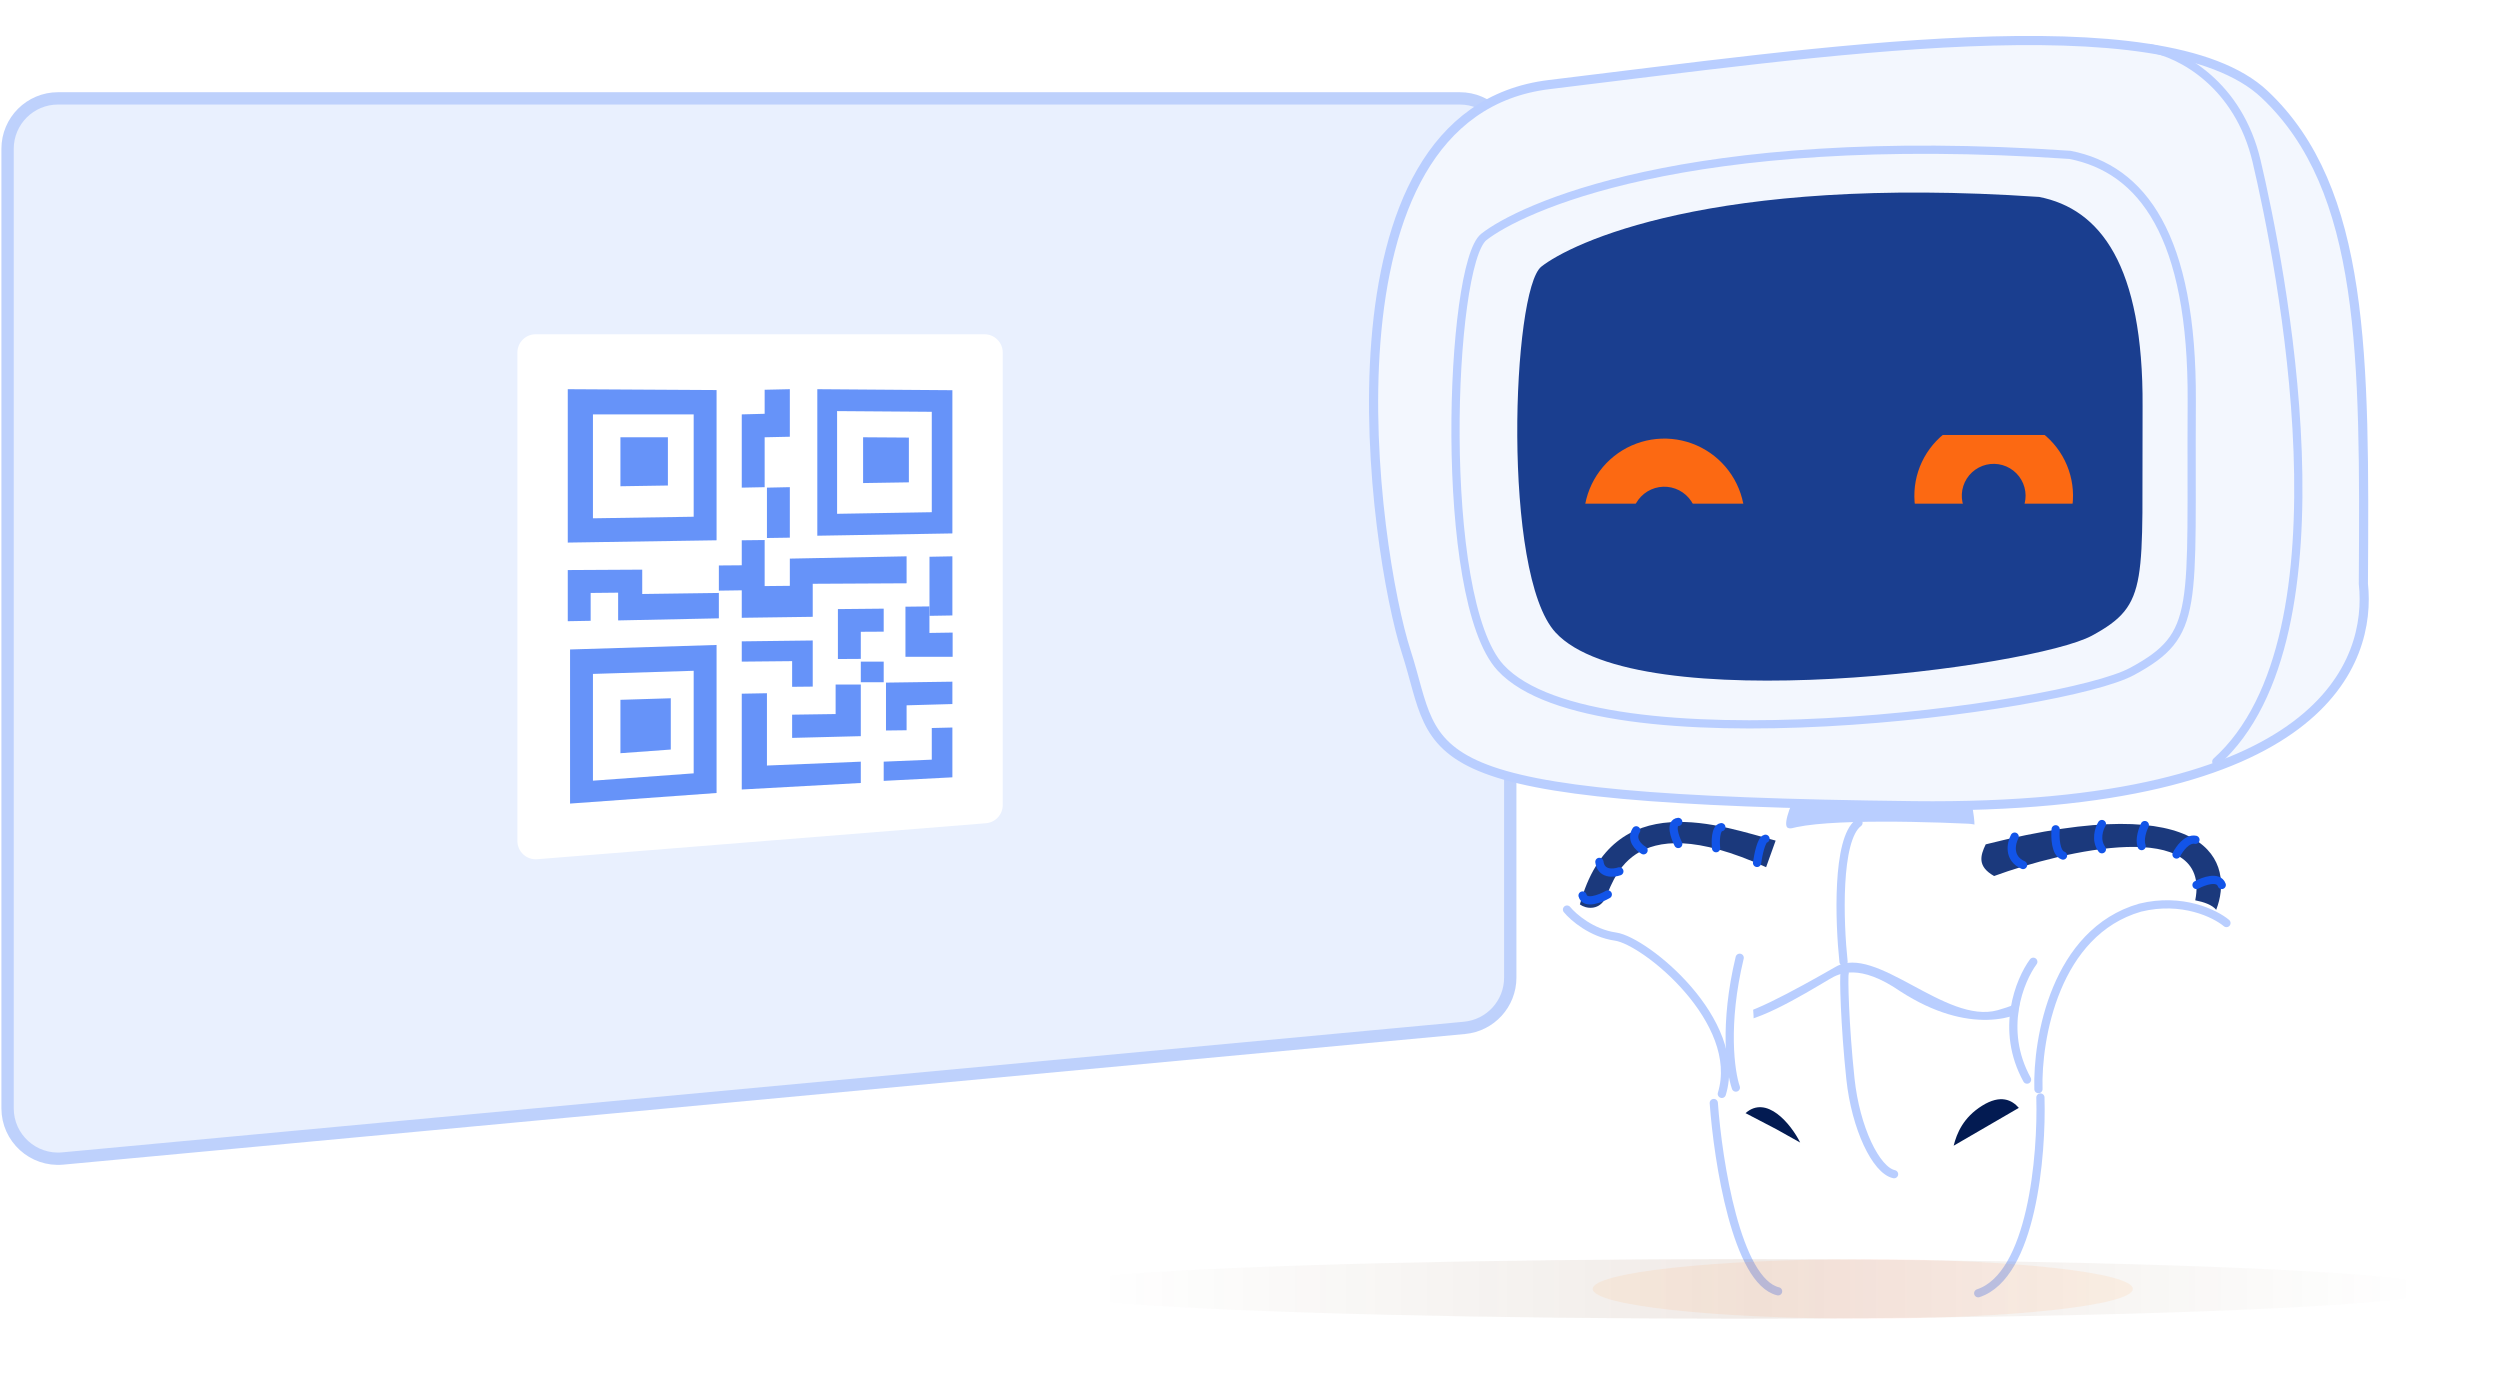
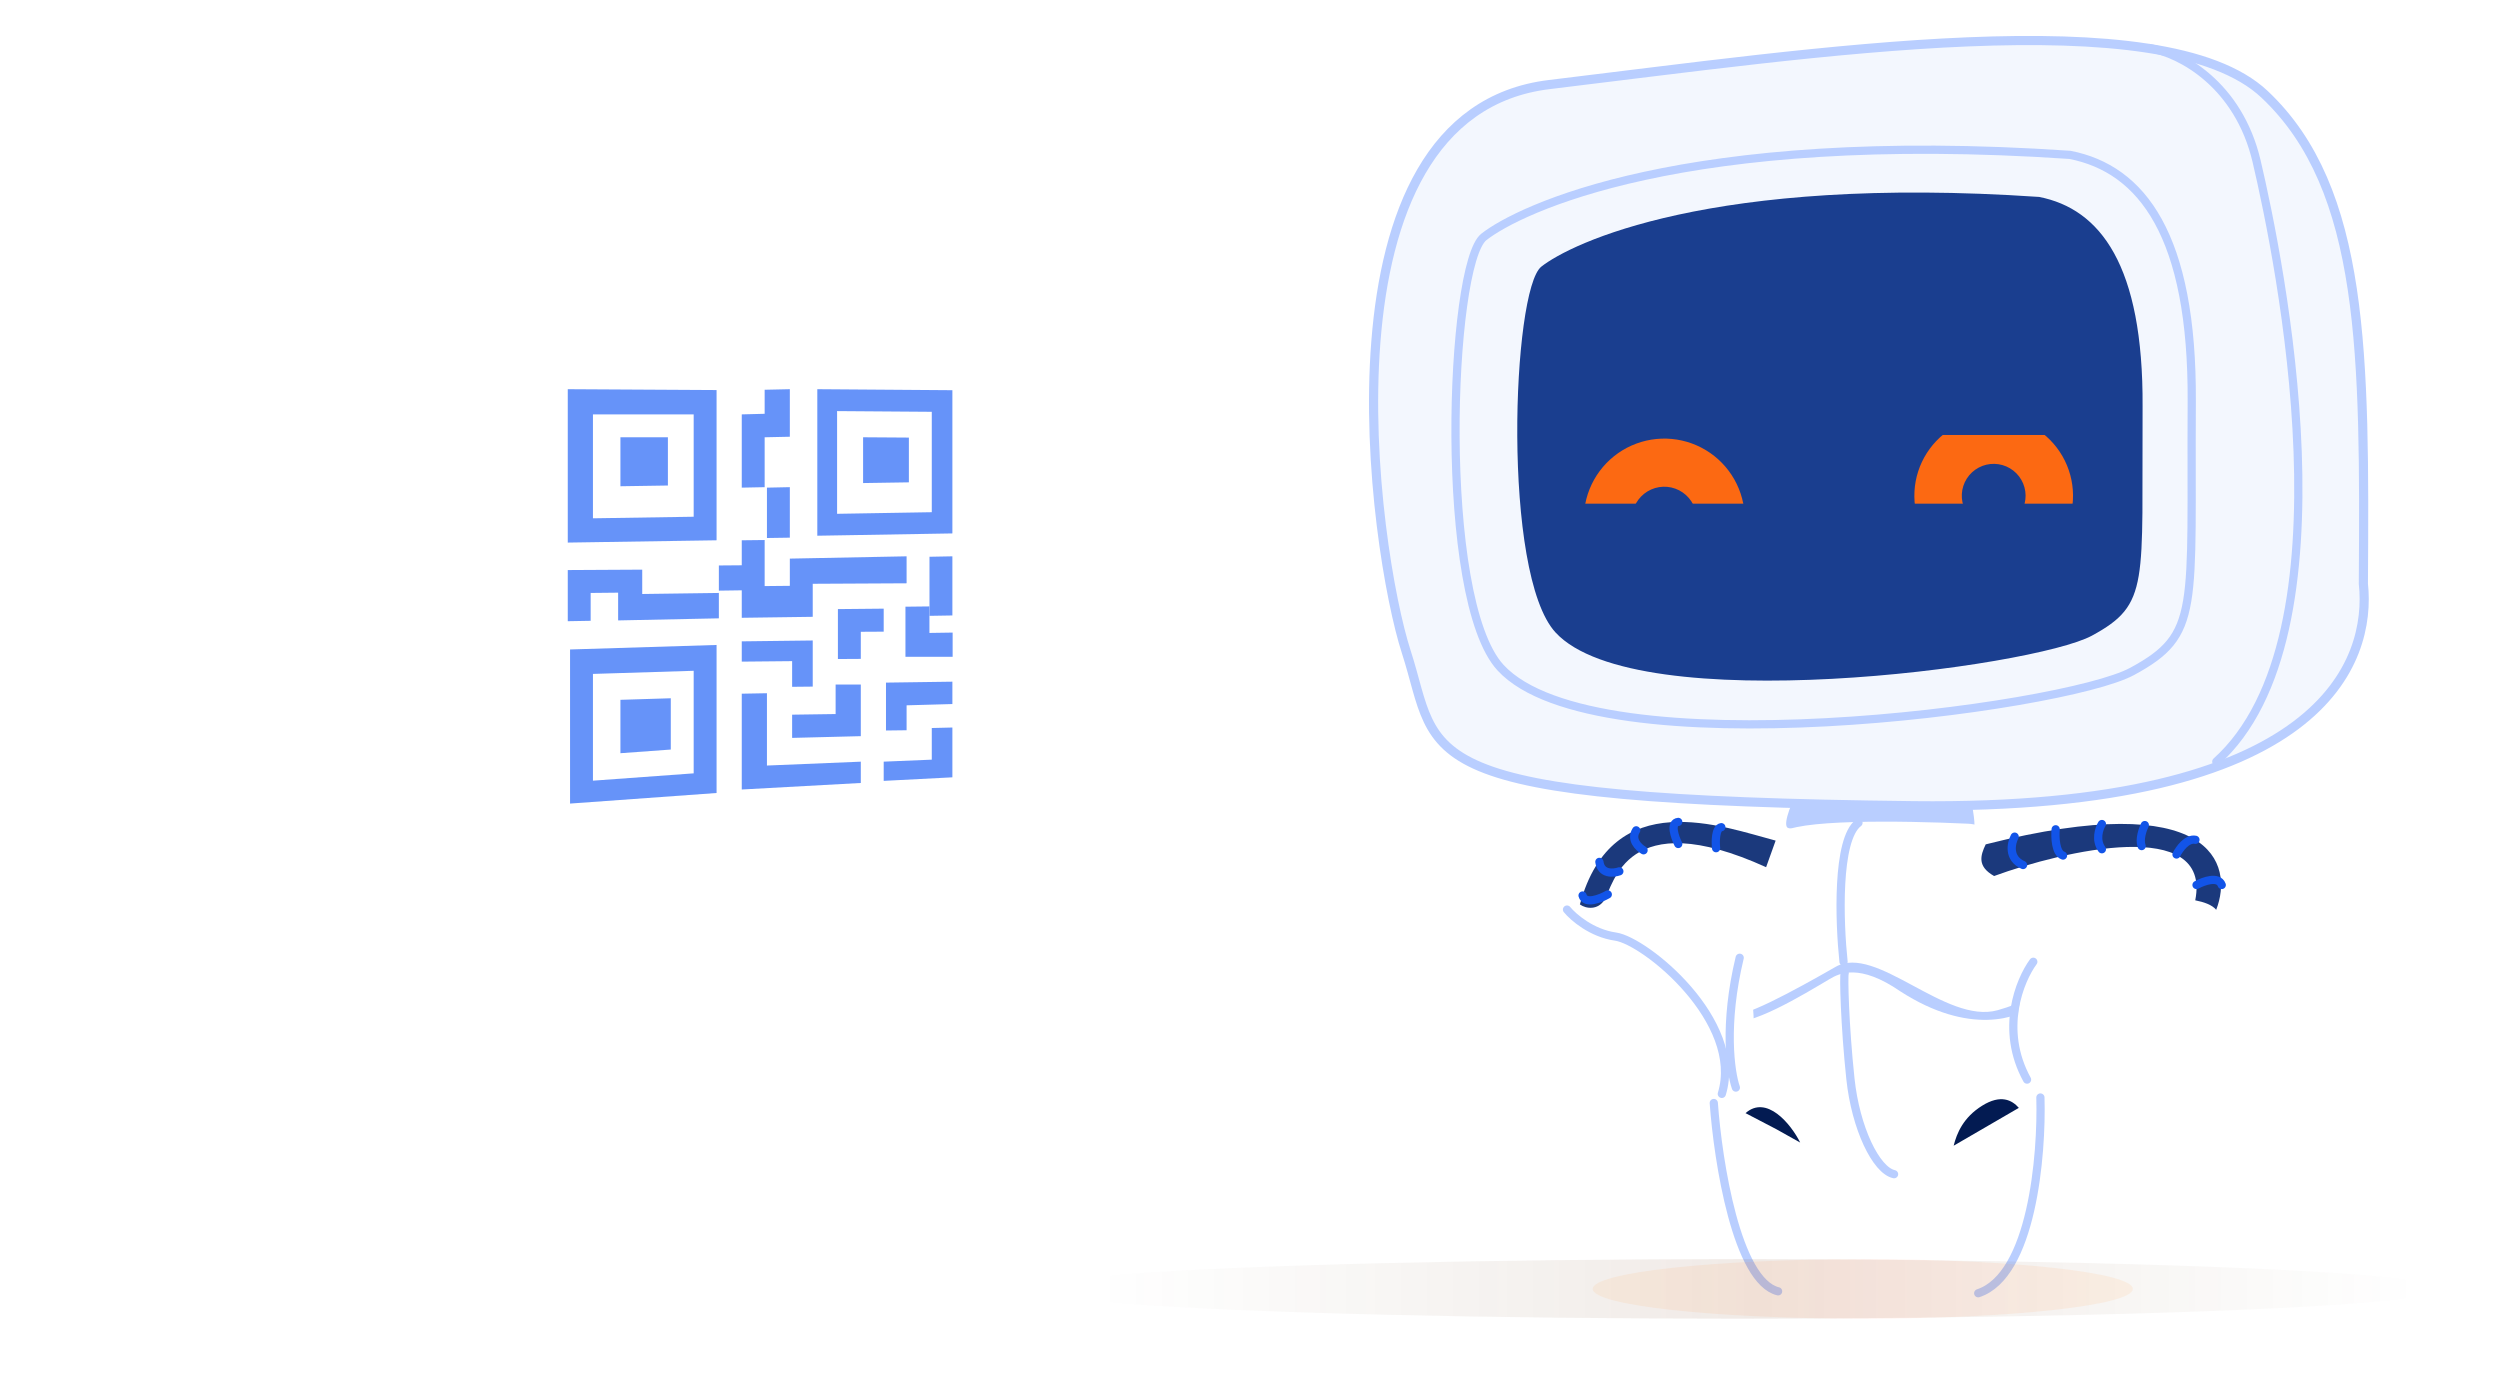
<svg xmlns="http://www.w3.org/2000/svg" width="546" height="300" viewBox="0 0 546 300" fill="none">
  <style>
   @keyframes blink{0%,20%,35%,to{transform:scaleY(0)}30%,31%{transform:scaleY(2.5)}}
  .eye {
    rect {
      animation:blink 3s infinite ease-in-out;
      transform-box:fill-box;
      transform-origin: bottom;
    }
    rect:nth-child(2) {
      transform-origin: top;
    }
  }
  </style>
-   <path d="M318.826 21.486C324.909 21.486 329.84 26.418 329.84 32.501V213.52C329.84 219.206 325.51 223.959 319.848 224.486L13.69 253.017C7.232 253.618 1.654 248.536 1.654 242.05V32.501C1.654 26.418 6.586 21.486 12.669 21.486H318.826Z" fill="#E9F0FE" stroke="#BED1FC" stroke-width="2.692" />
  <path d="M408.706 256.194C443.134 256.194 445.377 228.667 442.216 215.849L410.896 205.281L380.885 209.545C375.827 225.725 376.462 256.194 408.706 256.194Z" fill="#B9CEFF" />
  <path d="M408.874 256.699C441.268 256.699 446.232 233.51 444.439 219.361C440.898 222.451 430.064 226.21 415.058 216.528C406.096 210.348 401.73 212.558 399.613 213.812C393.817 217.245 381.806 224.596 377.575 222.966C377.012 238.857 383.58 256.699 408.874 256.699Z" fill="white" />
  <path d="M431.1 180.737C431.609 180.24 430.463 174.32 429.826 171.422L392.896 172.043C391.622 174.527 389.33 179.743 390.349 180.737C391.622 181.979 430.463 181.358 431.1 180.737Z" fill="#B9CEFF" />
  <path d="M415.638 261.007C416.56 254.284 436.651 243.606 446.581 239.107C449.194 247.177 448.865 279.136 435.229 282.26C421.594 285.385 414.486 269.411 415.638 261.007Z" fill="white" />
  <path d="M404.808 259.228C403.387 252.612 383.683 243.749 374.008 240.145C372.231 248.414 375.193 280.219 388.224 282.128C401.254 284.036 406.585 267.497 404.808 259.228Z" fill="white" />
  <path d="M381.225 243.109C385.8 239.06 391.098 245.404 393.164 249.537L387.958 246.622L381.225 243.109Z" fill="#031B52" />
  <path d="M432.878 241.498C436.964 238.942 439.424 240.253 440.914 241.957L426.679 250.223C427.368 247.468 428.792 244.055 432.878 241.498Z" fill="#031B52" />
  <path d="M413.664 256.443C409.735 255.607 405.279 246.397 404.134 235.627C402.88 223.839 402.629 212.971 402.88 212.553" stroke="#B9CEFF" stroke-width="1.796" stroke-linecap="round" />
  <path d="M388.918 182.068C391.616 178.915 414.876 179.205 429.895 179.902C432.989 180.045 435.649 182.096 436.564 185.055C437.873 189.286 439.644 195.281 441.322 201.666C444.479 213.678 447.636 217.471 436.271 220.632C424.906 223.793 409.753 206.092 400.914 211.149C392.075 216.207 379.447 223.161 378.184 221.265C376.921 219.368 385.129 186.494 388.918 182.068Z" fill="white" />
  <path d="M454.032 197.781C469.644 183.809 482.755 195.004 487.359 202.348C475.021 215.325 449.347 240.737 445.365 238.571C440.386 235.864 434.516 215.246 454.032 197.781Z" fill="white" />
  <path d="M373.297 198.728C359.917 182.634 345.311 191.789 339.681 198.378C349.972 213.009 371.616 241.883 375.872 240.323C381.191 238.373 390.023 218.845 373.297 198.728Z" fill="white" />
-   <path d="M445.195 237.861C444.875 226.875 448.867 203.568 467.402 198.23C476.595 195.979 483.803 199.536 486.257 201.595" stroke="#B9CEFF" stroke-width="1.796" stroke-linecap="round" />
  <path d="M342.234 198.65C343.591 200.307 347.61 203.807 352.835 204.551C359.367 205.481 380.884 223.047 376.046 238.903" stroke="#B9CEFF" stroke-width="1.796" stroke-linecap="round" />
  <path d="M402.63 210.048C401.711 201.437 401.075 183.313 405.891 179.701" stroke="#B9CEFF" stroke-width="1.796" stroke-linecap="round" />
  <path d="M445.625 239.695C445.99 252.336 443.785 278.583 432.041 282.444" stroke="#B9CEFF" stroke-width="1.796" stroke-linecap="round" />
  <path d="M374.291 240.895C375.211 253.686 379.307 279.819 388.336 282.026" stroke="#B9CEFF" stroke-width="1.796" stroke-linecap="round" />
  <path d="M417.973 175.97C507.736 176.987 517.964 144.282 516.161 127.497C516.456 77.781 516.618 41.318 494.552 20.573C472.486 -0.172 396.125 11.531 338.394 18.465C286.09 24.747 300.057 120.524 307.126 142.362C314.709 165.784 305.769 174.699 417.973 175.97Z" fill="#F3F7FE" stroke="#B9CEFF" stroke-width="2" />
  <path d="M467.941 88.837C468.125 57.867 458.669 45.625 445.344 43.008C373.592 38.14 343.012 53.191 336.63 58.231C330.247 63.27 327.956 125.379 339.738 138.141C357.411 157.286 444.116 145.741 456.861 138.835C469.607 131.929 467.712 127.55 467.941 88.837Z" fill="#1A3E8F" />
  <path d="M478.679 87.782C478.895 51.318 467.761 36.905 452.074 33.823C367.593 28.092 331.588 45.813 324.074 51.746C316.559 57.68 313.862 130.806 327.734 145.833C348.542 168.373 450.627 154.78 465.633 146.649C480.64 138.518 478.409 133.363 478.679 87.782Z" stroke="#B9CEFF" stroke-width="1.796" stroke-linecap="round" />
  <g class="eye">
    <path d="M380.179 118.856C381.123 115.986 381.311 112.921 380.725 109.957C380.139 106.993 378.798 104.23 376.833 101.935C374.868 99.639 372.345 97.889 369.507 96.854C366.668 95.818 363.611 95.531 360.63 96.021C357.648 96.511 354.843 97.762 352.486 99.651C350.129 101.541 348.298 104.007 347.171 106.81C346.044 109.614 345.659 112.66 346.052 115.656C346.446 118.651 347.605 121.495 349.418 123.912L357.826 117.607C357.097 116.635 356.631 115.492 356.473 114.287C356.315 113.082 356.47 111.857 356.923 110.73C357.376 109.603 358.112 108.612 359.06 107.852C360.008 107.092 361.135 106.589 362.334 106.392C363.533 106.195 364.762 106.31 365.904 106.727C367.045 107.143 368.059 107.847 368.85 108.77C369.64 109.693 370.179 110.804 370.414 111.995C370.65 113.187 370.574 114.42 370.195 115.574L380.179 118.856Z" fill="#FC6912" />
    <rect x="340" y="80" width="45" height="15" fill="#1A3E8F" />
    <rect x="340" y="110" width="45" height="15" fill="#1A3E8F" />
  </g>
  <g class="eye">
    <path d="M450.601 116.629C452.037 114.02 452.777 111.084 452.748 108.106C452.72 105.128 451.924 102.208 450.438 99.627C448.952 97.046 446.826 94.891 444.264 93.371C441.703 91.851 438.793 91.017 435.816 90.95C432.838 90.882 429.893 91.583 427.266 92.985C424.638 94.387 422.416 96.443 420.814 98.954C419.212 101.464 418.285 104.346 418.121 107.319C417.957 110.293 418.563 113.259 419.879 115.931L429.172 111.352C428.643 110.278 428.4 109.085 428.466 107.889C428.531 106.694 428.904 105.535 429.548 104.525C430.192 103.516 431.086 102.689 432.142 102.126C433.199 101.562 434.383 101.28 435.58 101.307C436.778 101.334 437.948 101.67 438.977 102.281C440.007 102.892 440.862 103.758 441.46 104.796C442.057 105.834 442.377 107.008 442.389 108.206C442.4 109.403 442.103 110.583 441.525 111.632L450.601 116.629Z" fill="#FC6912" />
    <rect x="410" y="80" width="45" height="15" fill="#1A3E8F" />
    <rect x="410" y="110" width="45" height="15" fill="#1A3E8F" />
  </g>
  <path d="M469.412 10.495C476.261 11.623 488.9 18.447 492.842 35.213C497.979 57.064 514.55 138.925 484.04 166.334" stroke="#B9CEFF" stroke-width="1.796" stroke-linecap="round" />
  <path d="M350.362 196.596C348.975 198.764 346.433 198.532 345.047 197.525C352.211 171.275 376.244 180.567 387.798 183.587L385.718 189.395C354.984 175.456 352.442 193.344 350.362 196.596Z" fill="#1B397C" />
  <path d="M435.51 191.324C431.849 189.249 432.459 186.943 433.679 184.407C483.284 171.864 487.906 188.71 484.016 198.702C483.101 197.595 481.346 197.011 479.439 196.627C483.1 178.182 450.611 185.79 435.51 191.324Z" fill="#1B397C" />
  <path d="M379.113 237.529C377.932 234.148 376.445 223.743 379.947 209.174" stroke="#B9CEFF" stroke-width="1.796" stroke-linecap="round" />
  <path d="M444.073 210.049C441.111 214.073 436.689 224.854 442.706 235.787" stroke="#B9CEFF" stroke-width="1.796" stroke-linecap="round" />
-   <path d="M383.742 188.464C383.972 186.781 384.661 183.367 385.579 183.184" stroke="#1254E8" stroke-width="1.796" stroke-linecap="round" />
  <path d="M374.793 185.248C374.64 183.794 374.655 180.84 375.941 180.656" stroke="#1254E8" stroke-width="1.796" stroke-linecap="round" />
  <path d="M366.53 184.329C365.764 182.799 364.693 179.691 366.53 179.508" stroke="#1254E8" stroke-width="1.796" stroke-linecap="round" />
  <path d="M358.956 185.704C357.884 185.092 356.063 183.362 357.348 181.342" stroke="#1254E8" stroke-width="1.796" stroke-linecap="round" />
  <path d="M353.667 190.297C352.366 190.756 349.672 190.986 349.305 188.23" stroke="#1254E8" stroke-width="1.796" stroke-linecap="round" />
  <path d="M351.143 195.348C349.536 196.266 346.184 197.598 345.633 195.577" stroke="#1254E8" stroke-width="1.796" stroke-linecap="round" />
  <path d="M439.999 182.721C439.234 184.175 438.529 187.45 441.836 188.92" stroke="#1254E8" stroke-width="1.796" stroke-linecap="round" />
  <path d="M448.957 181.113C448.804 182.797 448.911 186.302 450.564 186.853" stroke="#1254E8" stroke-width="1.796" stroke-linecap="round" />
  <path d="M459.054 179.965C458.441 180.96 457.584 183.455 459.054 185.475" stroke="#1254E8" stroke-width="1.796" stroke-linecap="round" />
  <path d="M468.425 180.193C467.966 181.112 467.185 183.316 467.736 184.785" stroke="#1254E8" stroke-width="1.796" stroke-linecap="round" />
  <path d="M475.352 186.624C475.964 185.399 477.648 183.042 479.484 183.41" stroke="#1254E8" stroke-width="1.796" stroke-linecap="round" />
  <path d="M479.719 193.28C481.249 192.438 484.494 191.259 485.229 193.28" stroke="#1254E8" stroke-width="1.796" stroke-linecap="round" />
  <g opacity="0.1" filter="url(#filter1_f_4198_58427)">
    <ellipse cx="379.5" cy="281.5" rx="154.5" ry="6.5" fill="url(#paint0_radial_4198_58427)" />
  </g>
  <g opacity="0.1" filter="url(#filter2_f_4198_58427)">
    <ellipse cx="406.83" cy="281.5" rx="58.986" ry="6.5" fill="url(#paint1_radial_4198_58427)" />
  </g>
  <rect x="113" y="80" width="106" height="115" rx="4" fill="url(#pattern0_4198_58427)" />
  <path d="M113 77C113 74.791 114.791 73 117 73H215C217.209 73 219 74.791 219 77V175.808C219 177.893 217.398 179.628 215.32 179.795L117.32 187.654C114.992 187.84 113 186.002 113 183.666V77Z" fill="white" />
  <path d="M156.5 173.19L124.5 175.501V141.845L156.5 140.859V173.19ZM129.5 147.183V170.5L151.5 168.899V146.5L129.5 147.183Z" fill="#6693F9" />
  <path d="M146.5 163.7V152.5L135.5 152.841V164.5L146.5 163.7Z" fill="#6693F9" />
  <path d="M156.5 85.188V118L124 118.5V85L156.5 85.188ZM129.5 113.198L151.5 112.854V90.5H129.5V113.198Z" fill="#6693F9" />
  <path d="M145.869 106.036V95.5L135.5 95.5V106.198L145.869 106.036Z" fill="#6693F9" />
  <path d="M208 85.221V116.5L178.5 117.001V85L208 85.221ZM182.82 112.216L203.5 111.865V89.938L182.82 89.783V112.216Z" fill="#6693F9" />
  <path d="M198.5 105.344V95.569L188.5 95.5V105.5L198.5 105.344Z" fill="#6693F9" />
  <path d="M198 159.487L193.5 159.542V149.083L208 148.879V153.763L198 154.042V159.487Z" fill="#6693F9" />
  <path d="M202.988 132.441L197.75 132.502V143.441H208.056V138.155L202.988 138.233V132.441Z" fill="#6693F9" />
  <path d="M193 132.93L183 133.028V143.93L188 143.901V137.983L193 137.955V132.93Z" fill="#6693F9" />
  <path d="M177.5 139.881L162 140.071V144.501L173 144.392V150.001L177.5 149.955V139.881Z" fill="#6693F9" />
  <path d="M208 134.416L203 134.5V121.596L208 121.5V134.416Z" fill="#6693F9" />
  <path d="M162 134.926V128.925L157 128.998V123.498L162 123.457V117.998L167 117.941V128L172.5 127.945V122L198 121.5V127.392L177.5 127.5V134.712L162 134.926Z" fill="#6693F9" />
  <path d="M129 135.583L124 135.672V124.5L140.263 124.41V129.728L157 129.5V135.045L135 135.5V129.438L129 129.5V135.583Z" fill="#6693F9" />
  <path d="M167.5 151.4L162 151.502V172.427L188 171V166.348L167.5 167.195V151.4Z" fill="#6693F9" />
  <path d="M193 170.543V166.345L203.5 165.909V158.998L208 158.889V169.768L193 170.543Z" fill="#6693F9" />
-   <path d="M188 149V144.5H193V149H188Z" fill="#6693F9" />
  <path d="M172.5 117.425L167.5 117.501V106.501L172.5 106.395V117.425Z" fill="#6693F9" />
  <path d="M167 106.399L162 106.501V90.501L167 90.372V85.123L172.5 85V95.383L167 95.501V106.399Z" fill="#6693F9" />
  <path d="M173 161.155V156.084L182.5 155.947V149.5H188V160.777L173 161.155Z" fill="#6693F9" />
  <defs>
    <filter id="filter1_f_4198_58427" x="213.833" y="263.833" width="331.334" height="35.334" filterUnits="userSpaceOnUse" color-interpolation-filters="sRGB">
      <feFlood flood-opacity="0" result="BackgroundImageFix" />
      <feBlend mode="normal" in="SourceGraphic" in2="BackgroundImageFix" result="shape" />
      <feGaussianBlur stdDeviation="5.584" result="effect1_foregroundBlur_4198_58427" />
    </filter>
    <filter id="filter2_f_4198_58427" x="336.677" y="263.833" width="140.303" height="35.334" filterUnits="userSpaceOnUse" color-interpolation-filters="sRGB">
      <feFlood flood-opacity="0" result="BackgroundImageFix" />
      <feBlend mode="normal" in="SourceGraphic" in2="BackgroundImageFix" result="shape" />
      <feGaussianBlur stdDeviation="5.584" result="effect1_foregroundBlur_4198_58427" />
    </filter>
    <radialGradient id="paint0_radial_4198_58427" cx="0" cy="0" r="1" gradientUnits="userSpaceOnUse" gradientTransform="translate(383.941 281.575) rotate(180) scale(145.151 3665.52)">
      <stop stop-color="#6A2600" />
      <stop offset="1" stop-color="#4A3009" stop-opacity="0" />
    </radialGradient>
    <radialGradient id="paint1_radial_4198_58427" cx="0" cy="0" r="1" gradientUnits="userSpaceOnUse" gradientTransform="translate(408.525 281.575) rotate(180) scale(55.416 3665.52)">
      <stop stop-color="#FE774D" />
      <stop offset="1" stop-color="#FF9A3C" />
    </radialGradient>
  </defs>
</svg>